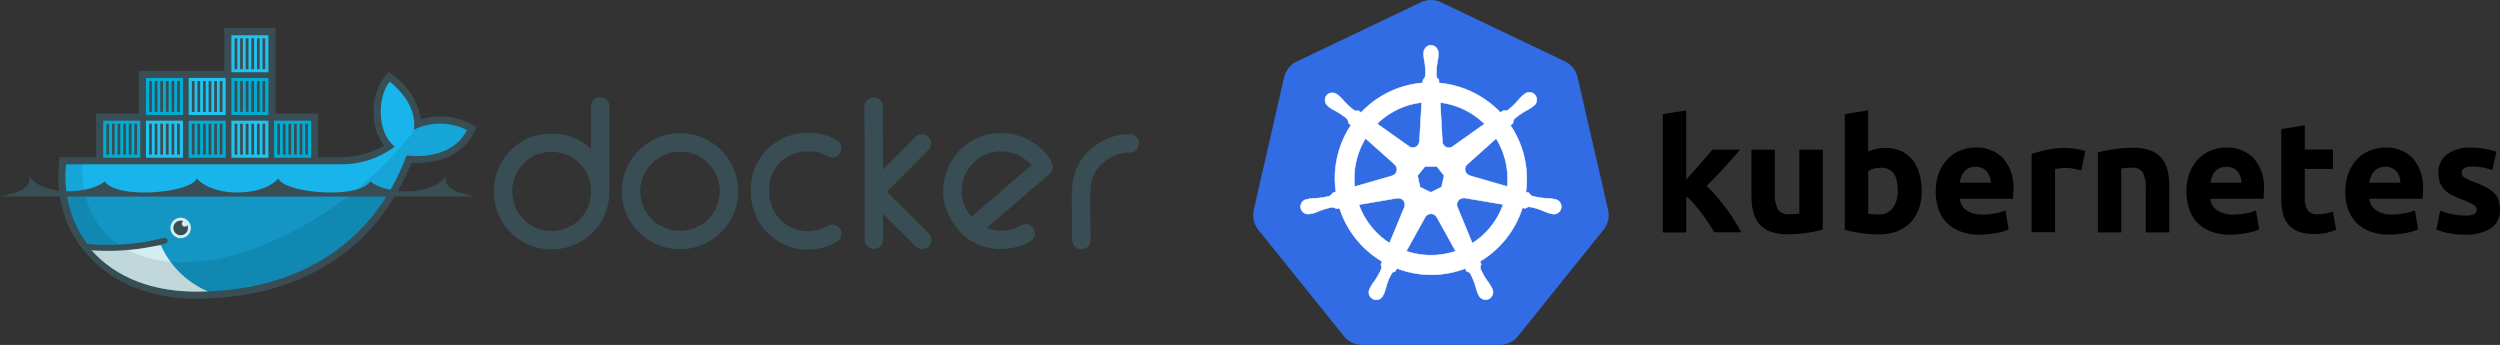
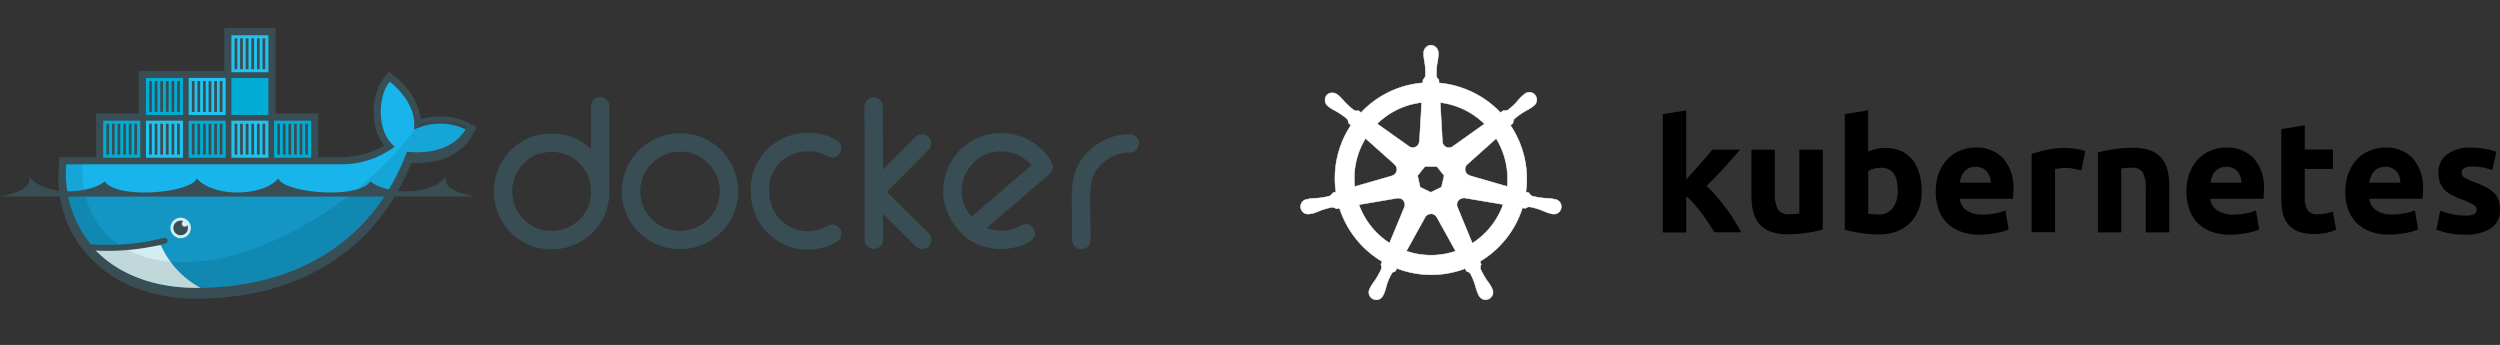
<svg xmlns="http://www.w3.org/2000/svg" width="263.331" height="36.333" viewBox="0 0 263.331 36.333">
  <rect x="0" y="0" width="263.331" height="36.333" fill="#333333" stroke="none" />
  <defs>
    <clipPath id="clip-path">
-       <path id="Path_9138" data-name="Path 9138" d="M14.53.369V9.421H10.2v4.526H6.576l-.041.394a12.16,12.16,0,0,0,1.193,6.684l.332.6a9.009,9.009,0,0,0,.677,1.021c.244.328.332.508.486.726,2.615,2.937,6.513,4.353,11.013,4.353,9.966,0,18.424-4.415,22.168-14.334,2.656.272,5.2-.409,6.364-2.675a6.261,6.261,0,0,0-5.6-.037L46.8.369,32.633,9.421H28.107V.369Z" transform="translate(-6.477 -0.369)" />
+       <path id="Path_9138" data-name="Path 9138" d="M14.53.369V9.421H10.2v4.526H6.576a12.16,12.16,0,0,0,1.193,6.684l.332.6a9.009,9.009,0,0,0,.677,1.021c.244.328.332.508.486.726,2.615,2.937,6.513,4.353,11.013,4.353,9.966,0,18.424-4.415,22.168-14.334,2.656.272,5.2-.409,6.364-2.675a6.261,6.261,0,0,0-5.6-.037L46.8.369,32.633,9.421H28.107V.369Z" transform="translate(-6.477 -0.369)" />
    </clipPath>
  </defs>
  <g id="Group_12690" data-name="Group 12690" transform="translate(3528 9691.332)">
    <g id="kubernetes-ar21" transform="translate(-3396 -9691.332)">
-       <path id="Path_9142" data-name="Path 9142" d="M20.752-17.751a2.506,2.506,0,0,0-.963.255L6.759-11.277A2.473,2.473,0,0,0,5.412-9.6L2.221,4.359a2.453,2.453,0,0,0,.34,1.9q.066.1.141.2l9.014,11.2a2.5,2.5,0,0,0,1.942.92h14.45a2.5,2.5,0,0,0,1.947-.927L39.06,6.446a2.453,2.453,0,0,0,.48-2.09L36.326-9.619a2.473,2.473,0,0,0-1.346-1.676L21.96-17.5A2.506,2.506,0,0,0,20.752-17.751Z" transform="translate(-2.157 17.753)" fill="#326ce5" />
      <path id="Path_9143" data-name="Path 9143" d="M20.109-13.734a.825.825,0,0,0-.766.866v.22a6.5,6.5,0,0,0,.107.741,7.279,7.279,0,0,1,.077,1.415.851.851,0,0,1-.255.4l-.018.332a10.14,10.14,0,0,0-1.408.217A10.023,10.023,0,0,0,12.75-6.632l-.281-.2a.616.616,0,0,1-.462-.046,7.276,7.276,0,0,1-1.05-.948,6.492,6.492,0,0,0-.511-.544l-.174-.138a.927.927,0,0,0-.542-.2.751.751,0,0,0-.621.276A.825.825,0,0,0,9.3-7.286l.161.128a6.5,6.5,0,0,0,.646.378,7.274,7.274,0,0,1,1.168.807.866.866,0,0,1,.156.45l.255.222A10.082,10.082,0,0,0,10.1,1.73l-.327.095a1.081,1.081,0,0,1-.335.337,7.276,7.276,0,0,1-1.4.23,6.52,6.52,0,0,0-.749.059l-.2.051H7.061a.782.782,0,1,0,.347,1.518h.015l.212-.026a6.512,6.512,0,0,0,.7-.255,7.284,7.284,0,0,1,1.359-.4.861.861,0,0,1,.447.158l.34-.059A10.14,10.14,0,0,0,14.976,9.06l-.143.3A.766.766,0,0,1,14.9,9.8a7.614,7.614,0,0,1-.705,1.277,6.528,6.528,0,0,0-.419.623l-.1.21a.782.782,0,1,0,1.408.667l.1-.2a6.5,6.5,0,0,0,.225-.715,5.52,5.52,0,0,1,.6-1.4.631.631,0,0,1,.335-.164l.179-.319a10.084,10.084,0,0,0,7.192.018l.153.3a.616.616,0,0,1,.4.24,7.271,7.271,0,0,1,.534,1.311,6.517,6.517,0,0,0,.227.715l.1.2a.782.782,0,1,0,1.408-.667l-.1-.21a6.5,6.5,0,0,0-.419-.621,7.281,7.281,0,0,1-.69-1.237.611.611,0,0,1,.079-.468,2.677,2.677,0,0,1-.13-.314A10.14,10.14,0,0,0,29.746,3.4l.332.059a.616.616,0,0,1,.437-.161,7.284,7.284,0,0,1,1.359.4,6.513,6.513,0,0,0,.7.271c.056.015.138.026.2.043h.015A.782.782,0,1,0,33.138,2.5l-.23-.051a6.52,6.52,0,0,0-.749-.059,7.274,7.274,0,0,1-1.4-.23.874.874,0,0,1-.337-.337l-.314-.092a10.122,10.122,0,0,0-1.622-7.013l.276-.255a.616.616,0,0,1,.146-.442A7.274,7.274,0,0,1,30.07-6.8a6.515,6.515,0,0,0,.646-.378l.171-.138a.784.784,0,0,0,.365-.752.784.784,0,0,0-.521-.654.784.784,0,0,0-.815.188l-.174.138a6.521,6.521,0,0,0-.511.544,7.3,7.3,0,0,1-1.022.963.869.869,0,0,1-.473.051l-.3.212a10.219,10.219,0,0,0-6.477-3.125c0-.1-.015-.291-.018-.347a.616.616,0,0,1-.255-.388A7.292,7.292,0,0,1,20.78-11.9a6.5,6.5,0,0,0,.107-.741v-.222a.825.825,0,0,0-.766-.866ZM19.133-7.69,18.9-3.6h-.018a.687.687,0,0,1-.388.59.687.687,0,0,1-.7-.063L14.442-5.452a8.027,8.027,0,0,1,3.866-2.105,8.212,8.212,0,0,1,.828-.133Zm1.952,0a8.094,8.094,0,0,1,4.668,2.251L22.431-3.078a.687.687,0,0,1-.722.085.687.687,0,0,1-.394-.611ZM13.221-3.911l3.066,2.734v.018a.687.687,0,0,1,.218.671.687.687,0,0,1-.488.509V.034L12.081,1.166a8.025,8.025,0,0,1,1.139-5.079Zm13.753,0a8.176,8.176,0,0,1,1.173,5.064L24.207.018V0a.687.687,0,0,1-.488-.509.687.687,0,0,1,.218-.671L26.976-3.9ZM19.48-.96h1.252L21.5.011l-.281,1.216-1.124.542-1.129-.542L18.7.008ZM23.5,2.361a.685.685,0,0,1,.158,0l4.057.685a8.035,8.035,0,0,1-3.247,4.088L22.9,3.332a.69.69,0,0,1,.6-.958Zm-6.814.018a.687.687,0,0,1,.621.958v.015L15.745,7.113a8.068,8.068,0,0,1-3.224-4.042l4.021-.685a.7.7,0,0,1,.135,0Zm3.4,1.65a.692.692,0,0,1,.628.36h.015l1.983,3.577a8.219,8.219,0,0,1-.792.222,8.058,8.058,0,0,1-4.4-.227L19.5,4.385a.687.687,0,0,1,.585-.345Z" transform="translate(-1.384 18.489)" fill="#fff" stroke="#fff" stroke-width="0.054" />
      <path id="Path_9144" data-name="Path 9144" d="M41.093-.659l.754-.823q.388-.429.754-.848l.69-.8q.322-.378.554-.659h2.933Q45.9-2.777,45.066-1.862T43.236.028A11.38,11.38,0,0,1,44.258,1.1q.529.621,1.022,1.277T46.19,3.7q.414.664.695,1.211H44.049q-.255-.434-.6-.956T42.73,2.933q-.383-.511-.8-1a6.738,6.738,0,0,0-.835-.812V4.934H38.625V-7.526l2.468-.4V-.656ZM55.477,4.625a13.71,13.71,0,0,1-1.622.34,13.339,13.339,0,0,1-2.085.158,4.954,4.954,0,0,1-1.847-.3,2.81,2.81,0,0,1-1.168-.835,3.258,3.258,0,0,1-.613-1.277,6.9,6.9,0,0,1-.181-1.64V-3.784h2.468V.764a3.529,3.529,0,0,0,.314,1.722,1.251,1.251,0,0,0,1.175.529q.255,0,.562-.026t.529-.059V-3.789h2.468ZM65.9.567a5.506,5.506,0,0,1-.307,1.888A3.988,3.988,0,0,1,64.7,3.9a3.894,3.894,0,0,1-1.423.92,5.347,5.347,0,0,1-1.921.322q-.447,0-.935-.041t-.961-.107q-.473-.066-.9-.158t-.766-.192V-7.529l2.468-.4v4.343a4.629,4.629,0,0,1,.861-.281,4.423,4.423,0,0,1,.961-.1,3.932,3.932,0,0,1,1.64.322,3.214,3.214,0,0,1,1.193.92,4.129,4.129,0,0,1,.728,1.433A6.53,6.53,0,0,1,65.9.567ZM63.379.5q0-2.384-1.755-2.384a2.913,2.913,0,0,0-.754.1,2.144,2.144,0,0,0-.605.255V2.951q.179.033.46.059t.613.026a1.773,1.773,0,0,0,1.533-.695A3.022,3.022,0,0,0,63.376.5Zm4,.133a5.322,5.322,0,0,1,.355-2.029,4.343,4.343,0,0,1,.935-1.449,3.889,3.889,0,0,1,1.334-.866,4.172,4.172,0,0,1,1.548-.3,3.845,3.845,0,0,1,2.93,1.134A4.683,4.683,0,0,1,75.558.463q0,.215-.015.473t-.033.455h-5.6A1.638,1.638,0,0,0,70.627,2.6a2.861,2.861,0,0,0,1.689.447A7.128,7.128,0,0,0,73.65,2.92a5.02,5.02,0,0,0,1.068-.307l.332,2a3.416,3.416,0,0,1-.529.2,6.956,6.956,0,0,1-.736.174q-.409.077-.869.128a8.706,8.706,0,0,1-.927.049,5.488,5.488,0,0,1-2.044-.347A3.981,3.981,0,0,1,68.5,3.866a3.776,3.776,0,0,1-.843-1.433,5.672,5.672,0,0,1-.281-1.8Zm5.794-.945a2.554,2.554,0,0,0-.107-.613,1.533,1.533,0,0,0-.281-.529,1.5,1.5,0,0,0-.48-.381,1.566,1.566,0,0,0-.72-.148,1.658,1.658,0,0,0-.713.141,1.474,1.474,0,0,0-.5.373,1.668,1.668,0,0,0-.307.539,3.523,3.523,0,0,0-.158.621h3.263ZM82.712-1.6q-.332-.082-.766-.174a4.821,4.821,0,0,0-.961-.092,4.478,4.478,0,0,0-.554.041,3.27,3.27,0,0,0-.488.092V4.908H77.474V-3.326a14.851,14.851,0,0,1,1.553-.434,9.019,9.019,0,0,1,2.011-.207q.2,0,.48.026t.562.066q.281.041.562.1a2.67,2.67,0,0,1,.48.141Zm1.737-1.886a13.8,13.8,0,0,1,1.622-.34,13.349,13.349,0,0,1,2.087-.158,5.084,5.084,0,0,1,1.852.291,2.777,2.777,0,0,1,1.168.82,3.2,3.2,0,0,1,.613,1.257A6.7,6.7,0,0,1,91.973.005V4.926H89.5V.3a3.31,3.31,0,0,0-.314-1.686,1.284,1.284,0,0,0-1.175-.5q-.255,0-.562.026t-.529.059V4.924H84.454V-3.487ZM93.787.634a5.324,5.324,0,0,1,.355-2.029,4.343,4.343,0,0,1,.935-1.449A3.891,3.891,0,0,1,96.4-3.709a4.175,4.175,0,0,1,1.548-.3,3.846,3.846,0,0,1,2.93,1.134A4.683,4.683,0,0,1,101.953.463q0,.215-.018.473t-.033.455h-5.6A1.638,1.638,0,0,0,97.019,2.6a2.862,2.862,0,0,0,1.689.447,7.131,7.131,0,0,0,1.334-.125,5.023,5.023,0,0,0,1.068-.307l.332,2a3.418,3.418,0,0,1-.529.2,6.953,6.953,0,0,1-.736.174q-.409.077-.869.128a8.706,8.706,0,0,1-.927.049,5.488,5.488,0,0,1-2.044-.347A3.981,3.981,0,0,1,94.9,3.866a3.777,3.777,0,0,1-.838-1.441A5.675,5.675,0,0,1,93.785.636Zm5.794-.945a2.555,2.555,0,0,0-.107-.613,1.533,1.533,0,0,0-.281-.529,1.5,1.5,0,0,0-.48-.381,1.566,1.566,0,0,0-.72-.148,1.656,1.656,0,0,0-.713.141,1.474,1.474,0,0,0-.5.373,1.666,1.666,0,0,0-.307.539,3.513,3.513,0,0,0-.158.621h3.263Zm4.2-5.646,2.468-.4V-3.8h2.964v2.044h-2.964V1.308a2.437,2.437,0,0,0,.273,1.242,1.174,1.174,0,0,0,1.1.46,4.716,4.716,0,0,0,.82-.074,4.215,4.215,0,0,0,.766-.207l.347,1.921a6.985,6.985,0,0,1-.994.314,5.794,5.794,0,0,1-1.341.133,4.415,4.415,0,0,1-1.671-.273,2.621,2.621,0,0,1-1.06-.766,2.831,2.831,0,0,1-.554-1.183,6.982,6.982,0,0,1-.158-1.533v-7.3ZM110.529.634a5.324,5.324,0,0,1,.355-2.029,4.343,4.343,0,0,1,.935-1.449,3.891,3.891,0,0,1,1.334-.866,4.175,4.175,0,0,1,1.548-.3,3.846,3.846,0,0,1,2.93,1.134A4.671,4.671,0,0,1,118.7.455q0,.215-.018.473t-.033.455h-5.6a1.638,1.638,0,0,0,.715,1.208,2.861,2.861,0,0,0,1.689.447,7.131,7.131,0,0,0,1.334-.125,5.023,5.023,0,0,0,1.068-.307l.332,2a3.419,3.419,0,0,1-.529.2,6.956,6.956,0,0,1-.736.174q-.409.077-.869.128a8.707,8.707,0,0,1-.927.049,5.488,5.488,0,0,1-2.044-.347,3.98,3.98,0,0,1-1.441-.953,3.776,3.776,0,0,1-.853-1.433,5.675,5.675,0,0,1-.271-1.788Zm5.8-.945a2.555,2.555,0,0,0-.107-.613,1.533,1.533,0,0,0-.281-.529,1.5,1.5,0,0,0-.48-.381,1.566,1.566,0,0,0-.72-.148,1.656,1.656,0,0,0-.713.141,1.474,1.474,0,0,0-.508.37,1.666,1.666,0,0,0-.307.539,3.511,3.511,0,0,0-.158.621Zm6.778,3.462a2.46,2.46,0,0,0,.961-.133.511.511,0,0,0,.281-.511A.628.628,0,0,0,123.983,2a6.935,6.935,0,0,0-1.109-.511,11.267,11.267,0,0,1-1.053-.447,3.089,3.089,0,0,1-.8-.554,2.241,2.241,0,0,1-.511-.766,2.846,2.846,0,0,1-.181-1.076,2.327,2.327,0,0,1,.91-1.937,3.942,3.942,0,0,1,2.5-.715,8.033,8.033,0,0,1,1.533.141,7.113,7.113,0,0,1,1.16.307L126-1.643a9.084,9.084,0,0,0-.935-.255,5.1,5.1,0,0,0-1.134-.115q-1.16,0-1.16.646a.667.667,0,0,0,.049.255.565.565,0,0,0,.2.222,2.787,2.787,0,0,0,.406.232,6.79,6.79,0,0,0,.654.276,10.128,10.128,0,0,1,1.341.593,3.206,3.206,0,0,1,.835.631,1.952,1.952,0,0,1,.429.751,3.334,3.334,0,0,1,.125.958,2.207,2.207,0,0,1-.968,1.949,4.869,4.869,0,0,1-2.739.664,7.874,7.874,0,0,1-1.929-.2,7.793,7.793,0,0,1-1.068-.332l.414-2a8.065,8.065,0,0,0,1.29.388,6.27,6.27,0,0,0,1.3.13Z" transform="translate(4.519 19.552)" />
    </g>
    <g id="docker-ar21" transform="translate(-3528 -9688.37)">
      <path id="Path_9108" data-name="Path 9108" d="M88.793,6.08l-.008-5.029L88.76-7.933m5.087,3.872L88.785,1.05,93.872,6.1M59.959,1.118a5.137,5.137,0,0,0-.924-3.072,5.074,5.074,0,0,0-4.022-2.181c-.108,0-.216,0-.325.008a5.638,5.638,0,0,0-1.815.358,5.182,5.182,0,0,0-1.207,8.81A5.154,5.154,0,0,0,59.492,3.2a5.529,5.529,0,0,0,.466-2.082V-7.974m24.43,4.438a4.517,4.517,0,0,0-2.49-.658c-.094,0-.19,0-.275.008a4.939,4.939,0,0,0-4.821,5.3,5.025,5.025,0,0,0,7.6,4.33m14.588-.441,7.685-6.586a5.442,5.442,0,0,0-.308-.516,5.242,5.242,0,0,0-4.28-2.082c-4.113,0-7.2,5.32-3.1,9.184a3.678,3.678,0,0,0,1.107.658,5.238,5.238,0,0,0,4.679-.25M68.37-4.161c-.117,0-.233.015-.35.017a5.179,5.179,0,0,0-4.688,6.3A5.179,5.179,0,0,0,69.96,5.864a5.122,5.122,0,0,0,2.764-7.635,5.112,5.112,0,0,0-4.355-2.39Zm47.368.1a4.991,4.991,0,0,0-3.406,1.3c-1.438,1.187-1.75,2.685-1.732,4.58l.042,4.3" transform="translate(3.261 16.203)" fill="none" stroke="#394d54" stroke-linecap="round" stroke-linejoin="round" stroke-width="1.939" />
      <path id="Path_9109" data-name="Path 9109" d="M28.643-6.7h4.5v4.6h2.275a9.862,9.862,0,0,0,3.126-.524,7.889,7.889,0,0,0,1.52-.689,5.64,5.64,0,0,1-1.055-2.908,6.15,6.15,0,0,1,1.1-4.33l.473-.547.564.453A7.18,7.18,0,0,1,43.97-6.094a6.877,6.877,0,0,1,5.22.485l.618.357-.325.635C48.211-2.129,45.548-1.359,42.945-1.5c-3.9,9.7-12.376,14.3-22.66,14.3-5.313,0-10.187-1.986-12.963-6.7-.163-.293-.3-.6-.45-.9A13.05,13.05,0,0,1,5.834-1.417L5.9-2.1H9.745V-6.7h4.5v-4.5h9v-4.5h5.4v9" transform="translate(0.379 15.696)" fill="#394d54" />
      <g id="Group_12007" data-name="Group 12007" transform="translate(6.902 0.394)" clip-path="url(#clip-path)">
        <g id="B" transform="translate(17.471 -4.145)">
          <g id="C">
            <path id="Path_9110" data-name="Path 9110" d="M22.872.7h3.9V4.6h-3.9Z" transform="translate(-22.872 -0.702)" fill="#00acd3" />
            <path id="Path_9111" data-name="Path 9111" d="M22.872,4.926h3.9v3.9h-3.9Z" transform="translate(-22.872 -0.425)" fill="#20c2ef" />
            <path id="D" d="M23.321,4.258V1.008m.585,3.25V1.008m.591,3.25V1.008m.591,3.25V1.008m.591,3.25V1.008m.584,3.25V1.008" transform="translate(-22.843 -0.682)" stroke="#394d54" stroke-width="0.288" />
            <path id="Path_9112" data-name="Path 9112" d="M23.321,4.258V1.008m.585,3.25V1.008m.591,3.25V1.008m.591,3.25V1.008m.591,3.25V1.008m.584,3.25V1.008" transform="translate(-22.843 3.818)" stroke="#394d54" stroke-width="0.288" />
          </g>
          <g id="Group_12000" data-name="Group 12000" transform="translate(4.499 0.002)">
            <path id="Path_9113" data-name="Path 9113" d="M22.872-.462h3.9v-3.9h-3.9Z" transform="translate(-22.872 8.863)" fill="#00acd3" />
            <path id="Path_9114" data-name="Path 9114" d="M22.872-4.686h3.9v-3.9h-3.9Z" transform="translate(-22.872 8.586)" fill="#20c2ef" />
            <path id="D-2" data-name="D" d="M23.321-4.058v3.25m.585-3.25v3.25m.591-3.25v3.25m.591-3.25v3.25m.591-3.25v3.25m.584-3.25v3.25" transform="translate(-22.843 8.883)" stroke="#394d54" stroke-width="0.288" />
-             <path id="Path_9115" data-name="Path 9115" d="M23.321-4.058v3.25m.585-3.25v3.25m.591-3.25v3.25m.591-3.25v3.25m.591-3.25v3.25m.584-3.25v3.25" transform="translate(-22.843 4.383)" stroke="#394d54" stroke-width="0.288" />
          </g>
        </g>
        <g id="Group_12002" data-name="Group 12002" transform="translate(-0.527 4.854)">
          <g id="C-2" data-name="C">
            <path id="Path_9116" data-name="Path 9116" d="M22.872.7h3.9V4.6h-3.9Z" transform="translate(-22.872 -0.702)" fill="#00acd3" />
            <path id="Path_9117" data-name="Path 9117" d="M22.872,4.926h3.9v3.9h-3.9Z" transform="translate(-22.872 -0.425)" fill="#20c2ef" />
            <path id="D-3" data-name="D" d="M23.321,4.258V1.008m.585,3.25V1.008m.591,3.25V1.008m.591,3.25V1.008m.591,3.25V1.008m.584,3.25V1.008" transform="translate(-22.843 -0.682)" stroke="#394d54" stroke-width="0.288" />
            <path id="Path_9118" data-name="Path 9118" d="M23.321,4.258V1.008m.585,3.25V1.008m.591,3.25V1.008m.591,3.25V1.008m.591,3.25V1.008m.584,3.25V1.008" transform="translate(-22.843 3.818)" stroke="#394d54" stroke-width="0.288" />
          </g>
          <g id="Group_12001" data-name="Group 12001" transform="translate(4.499 0.002)">
            <path id="Path_9119" data-name="Path 9119" d="M22.872-.462h3.9v-3.9h-3.9Z" transform="translate(-22.872 8.863)" fill="#00acd3" />
            <path id="Path_9120" data-name="Path 9120" d="M22.872-4.686h3.9v-3.9h-3.9Z" transform="translate(-22.872 8.586)" fill="#20c2ef" />
            <path id="D-4" data-name="D" d="M23.321-4.058v3.25m.585-3.25v3.25m.591-3.25v3.25m.591-3.25v3.25m.591-3.25v3.25m.584-3.25v3.25" transform="translate(-22.843 8.883)" stroke="#394d54" stroke-width="0.288" />
            <path id="Path_9121" data-name="Path 9121" d="M23.321-4.058v3.25m.585-3.25v3.25m.591-3.25v3.25m.591-3.25v3.25m.591-3.25v3.25m.584-3.25v3.25" transform="translate(-22.843 4.383)" stroke="#394d54" stroke-width="0.288" />
          </g>
        </g>
        <g id="Group_12004" data-name="Group 12004" transform="translate(8.472 4.854)">
          <g id="C-3" data-name="C">
            <path id="Path_9122" data-name="Path 9122" d="M22.872.7h3.9V4.6h-3.9Z" transform="translate(-22.872 -0.702)" fill="#00acd3" />
            <path id="Path_9123" data-name="Path 9123" d="M22.872,4.926h3.9v3.9h-3.9Z" transform="translate(-22.872 -0.425)" fill="#20c2ef" />
            <path id="D-5" data-name="D" d="M23.321,4.258V1.008m.585,3.25V1.008m.591,3.25V1.008m.591,3.25V1.008m.591,3.25V1.008m.584,3.25V1.008" transform="translate(-22.843 -0.682)" stroke="#394d54" stroke-width="0.288" />
            <path id="Path_9124" data-name="Path 9124" d="M23.321,4.258V1.008m.585,3.25V1.008m.591,3.25V1.008m.591,3.25V1.008m.591,3.25V1.008m.584,3.25V1.008" transform="translate(-22.843 3.818)" stroke="#394d54" stroke-width="0.288" />
          </g>
          <g id="Group_12003" data-name="Group 12003" transform="translate(4.499 0.002)">
            <path id="Path_9125" data-name="Path 9125" d="M22.872-.462h3.9v-3.9h-3.9Z" transform="translate(-22.872 8.863)" fill="#00acd3" />
            <path id="Path_9126" data-name="Path 9126" d="M22.872-4.686h3.9v-3.9h-3.9Z" transform="translate(-22.872 8.586)" fill="#20c2ef" />
            <path id="D-6" data-name="D" d="M23.321-4.058v3.25m.585-3.25v3.25m.591-3.25v3.25m.591-3.25v3.25m.591-3.25v3.25m.584-3.25v3.25" transform="translate(-22.843 8.883)" stroke="#394d54" stroke-width="0.288" />
            <path id="Path_9127" data-name="Path 9127" d="M23.321-4.058v3.25m.585-3.25v3.25m.591-3.25v3.25m.591-3.25v3.25m.591-3.25v3.25m.584-3.25v3.25" transform="translate(-22.843 4.383)" stroke="#394d54" stroke-width="0.288" />
          </g>
        </g>
        <g id="Group_12006" data-name="Group 12006" transform="translate(17.471 4.854)">
          <g id="C-4" data-name="C">
            <path id="Path_9128" data-name="Path 9128" d="M22.872.7h3.9V4.6h-3.9Z" transform="translate(-22.872 -0.702)" fill="#00acd3" />
            <path id="Path_9129" data-name="Path 9129" d="M22.872,4.926h3.9v3.9h-3.9Z" transform="translate(-22.872 -0.425)" fill="#20c2ef" />
-             <path id="D-7" data-name="D" d="M23.321,4.258V1.008m.585,3.25V1.008m.591,3.25V1.008m.591,3.25V1.008m.591,3.25V1.008m.584,3.25V1.008" transform="translate(-22.843 -0.682)" stroke="#394d54" stroke-width="0.288" />
            <path id="Path_9130" data-name="Path 9130" d="M23.321,4.258V1.008m.585,3.25V1.008m.591,3.25V1.008m.591,3.25V1.008m.591,3.25V1.008m.584,3.25V1.008" transform="translate(-22.843 3.818)" stroke="#394d54" stroke-width="0.288" />
          </g>
          <g id="Group_12005" data-name="Group 12005" transform="translate(4.499 0.002)">
            <path id="Path_9131" data-name="Path 9131" d="M22.872-.462h3.9v-3.9h-3.9Z" transform="translate(-22.872 8.863)" fill="#00acd3" />
-             <path id="Path_9132" data-name="Path 9132" d="M22.872-4.686h3.9v-3.9h-3.9Z" transform="translate(-22.872 8.586)" fill="#20c2ef" />
            <path id="D-8" data-name="D" d="M23.321-4.058v3.25m.585-3.25v3.25m.591-3.25v3.25m.591-3.25v3.25m.591-3.25v3.25m.584-3.25v3.25" transform="translate(-22.843 8.883)" stroke="#394d54" stroke-width="0.288" />
            <path id="Path_9133" data-name="Path 9133" d="M23.321-4.058v3.25m.585-3.25v3.25m.591-3.25v3.25m.591-3.25v3.25m.591-3.25v3.25m.584-3.25v3.25" transform="translate(-22.843 4.383)" stroke="#394d54" stroke-width="0.288" />
          </g>
        </g>
        <path id="Path_9134" data-name="Path 9134" d="M43.194,10.353c.3-2.345-1.453-4.186-2.541-5.061-1.254,1.45-1.449,5.25.519,6.849A9.463,9.463,0,0,1,35.39,14H6.285c-.23,2.473,0,14.381,0,14.381h42.7l-.194-17.99a6.265,6.265,0,0,0-5.6-.039" transform="translate(-6.496 -0.046)" fill="#17b5eb" />
        <path id="Path_9135" data-name="Path 9135" d="M6.278,16.435V27.651h42.7V16.435" transform="translate(-6.49 0.685)" fill="rgba(0,0,0,0.17)" />
        <path id="Path_9136" data-name="Path 9136" d="M21.343,26.318a9.477,9.477,0,0,1-4.94-4.859l-8.093.353,4.132,5.51,8.9-1" transform="translate(-6.357 1.014)" fill="#d4edf1" />
        <path id="Path_9137" data-name="Path 9137" d="M43.37,10.008v.006A39.19,39.19,0,0,1,27.057,22.355c-5.639,2.166-10.555,2.176-13.946.437-.365-.206-.723-.435-1.082-.652-2.487-1.738-3.887-4.612-3.769-8.4H6.278V28.123h42.7V9.233H44.059Z" transform="translate(-6.49 0.212)" fill="rgba(0,0,0,0.09)" />
      </g>
      <path id="Path_9139" data-name="Path 9139" d="M8.425,5.954a24.127,24.127,0,0,0,8.357-.634" transform="translate(0.553 17.075)" fill="none" stroke="#394d54" stroke-linecap="round" stroke-width="0.628" />
      <path id="Path_9140" data-name="Path 9140" d="M19,4.121a1.076,1.076,0,1,1-1.076-1.076A1.076,1.076,0,0,1,19,4.121Z" transform="translate(1.105 16.926)" fill="#d4edf1" />
      <path id="Path_9141" data-name="Path 9141" d="M19.307,3.668a.314.314,0,1,0,.433.423.77.77,0,1,1-.433-.423ZM0,1.081H50.045C48.955.8,46.6.431,46.986-1,45,1.3,40.226.612,39.021-.519,37.678,1.429,29.86.689,29.314-.829c-1.684,1.976-6.9,1.976-8.584,0-.545,1.515-8.363,2.258-9.706.31C9.819.612,5.043,1.3,3.059-1,3.448.431,1.09.8,0,1.081" transform="translate(0 16.66)" fill="#394d54" />
    </g>
  </g>
</svg>